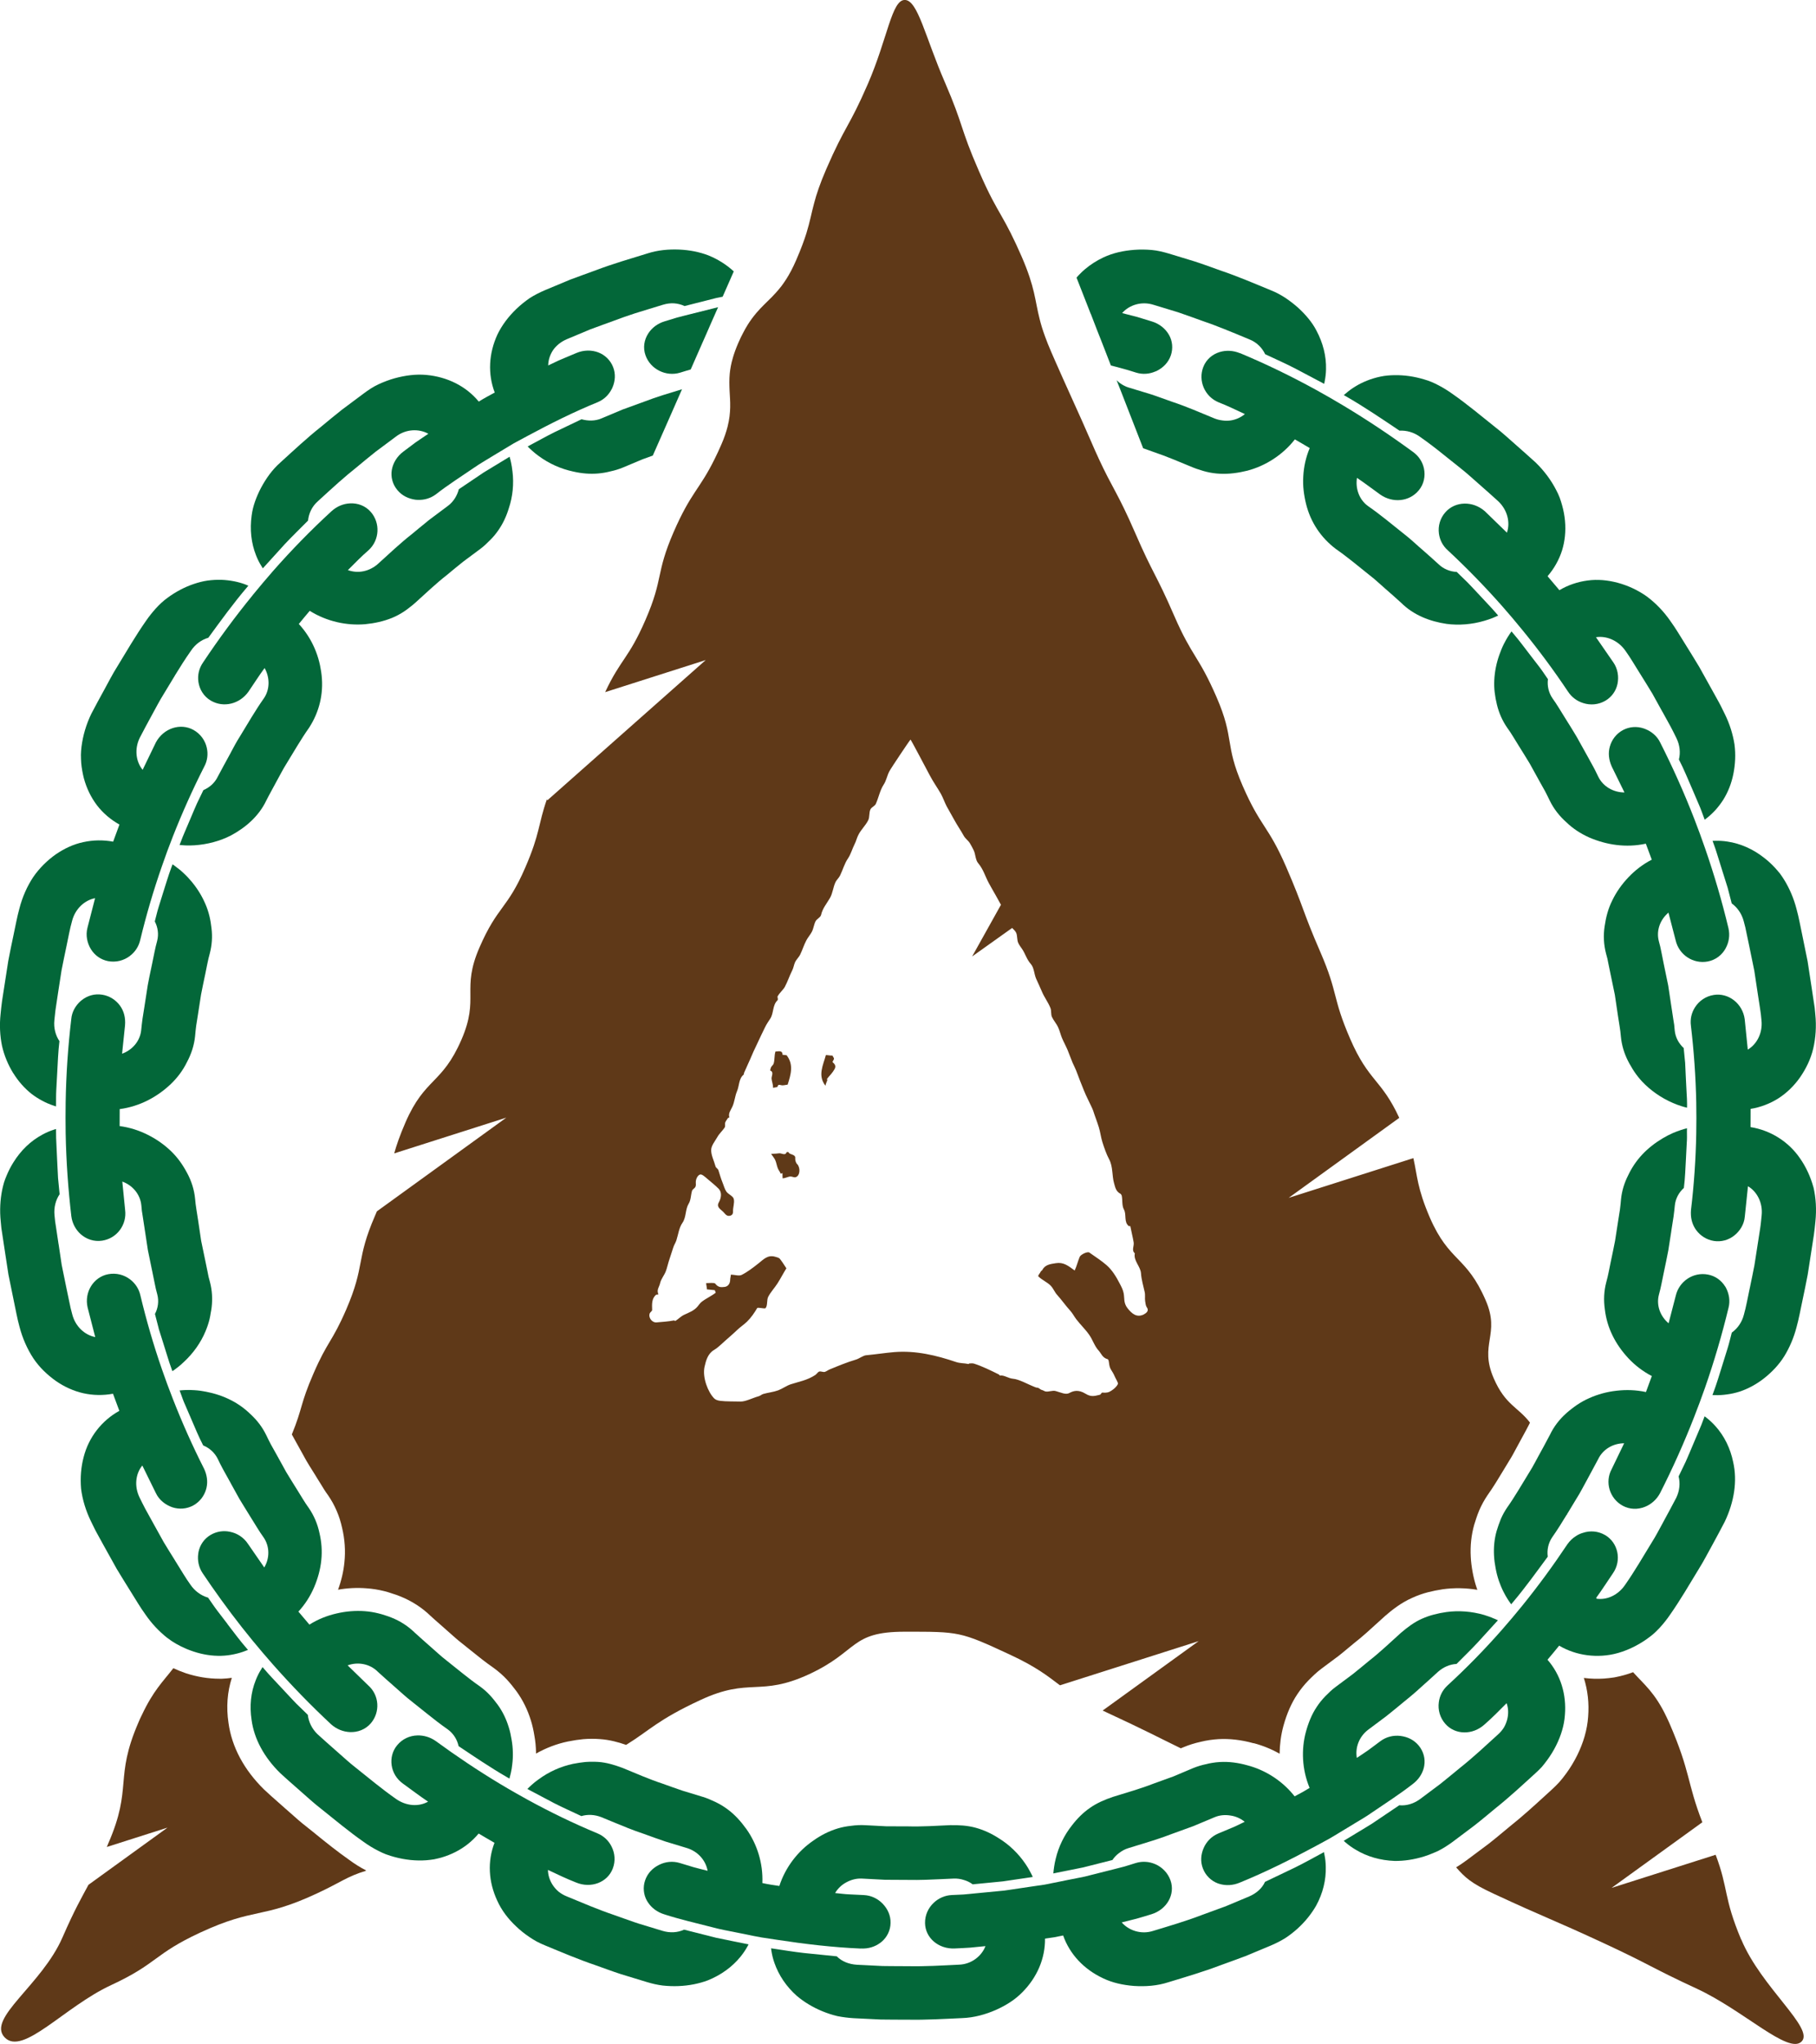
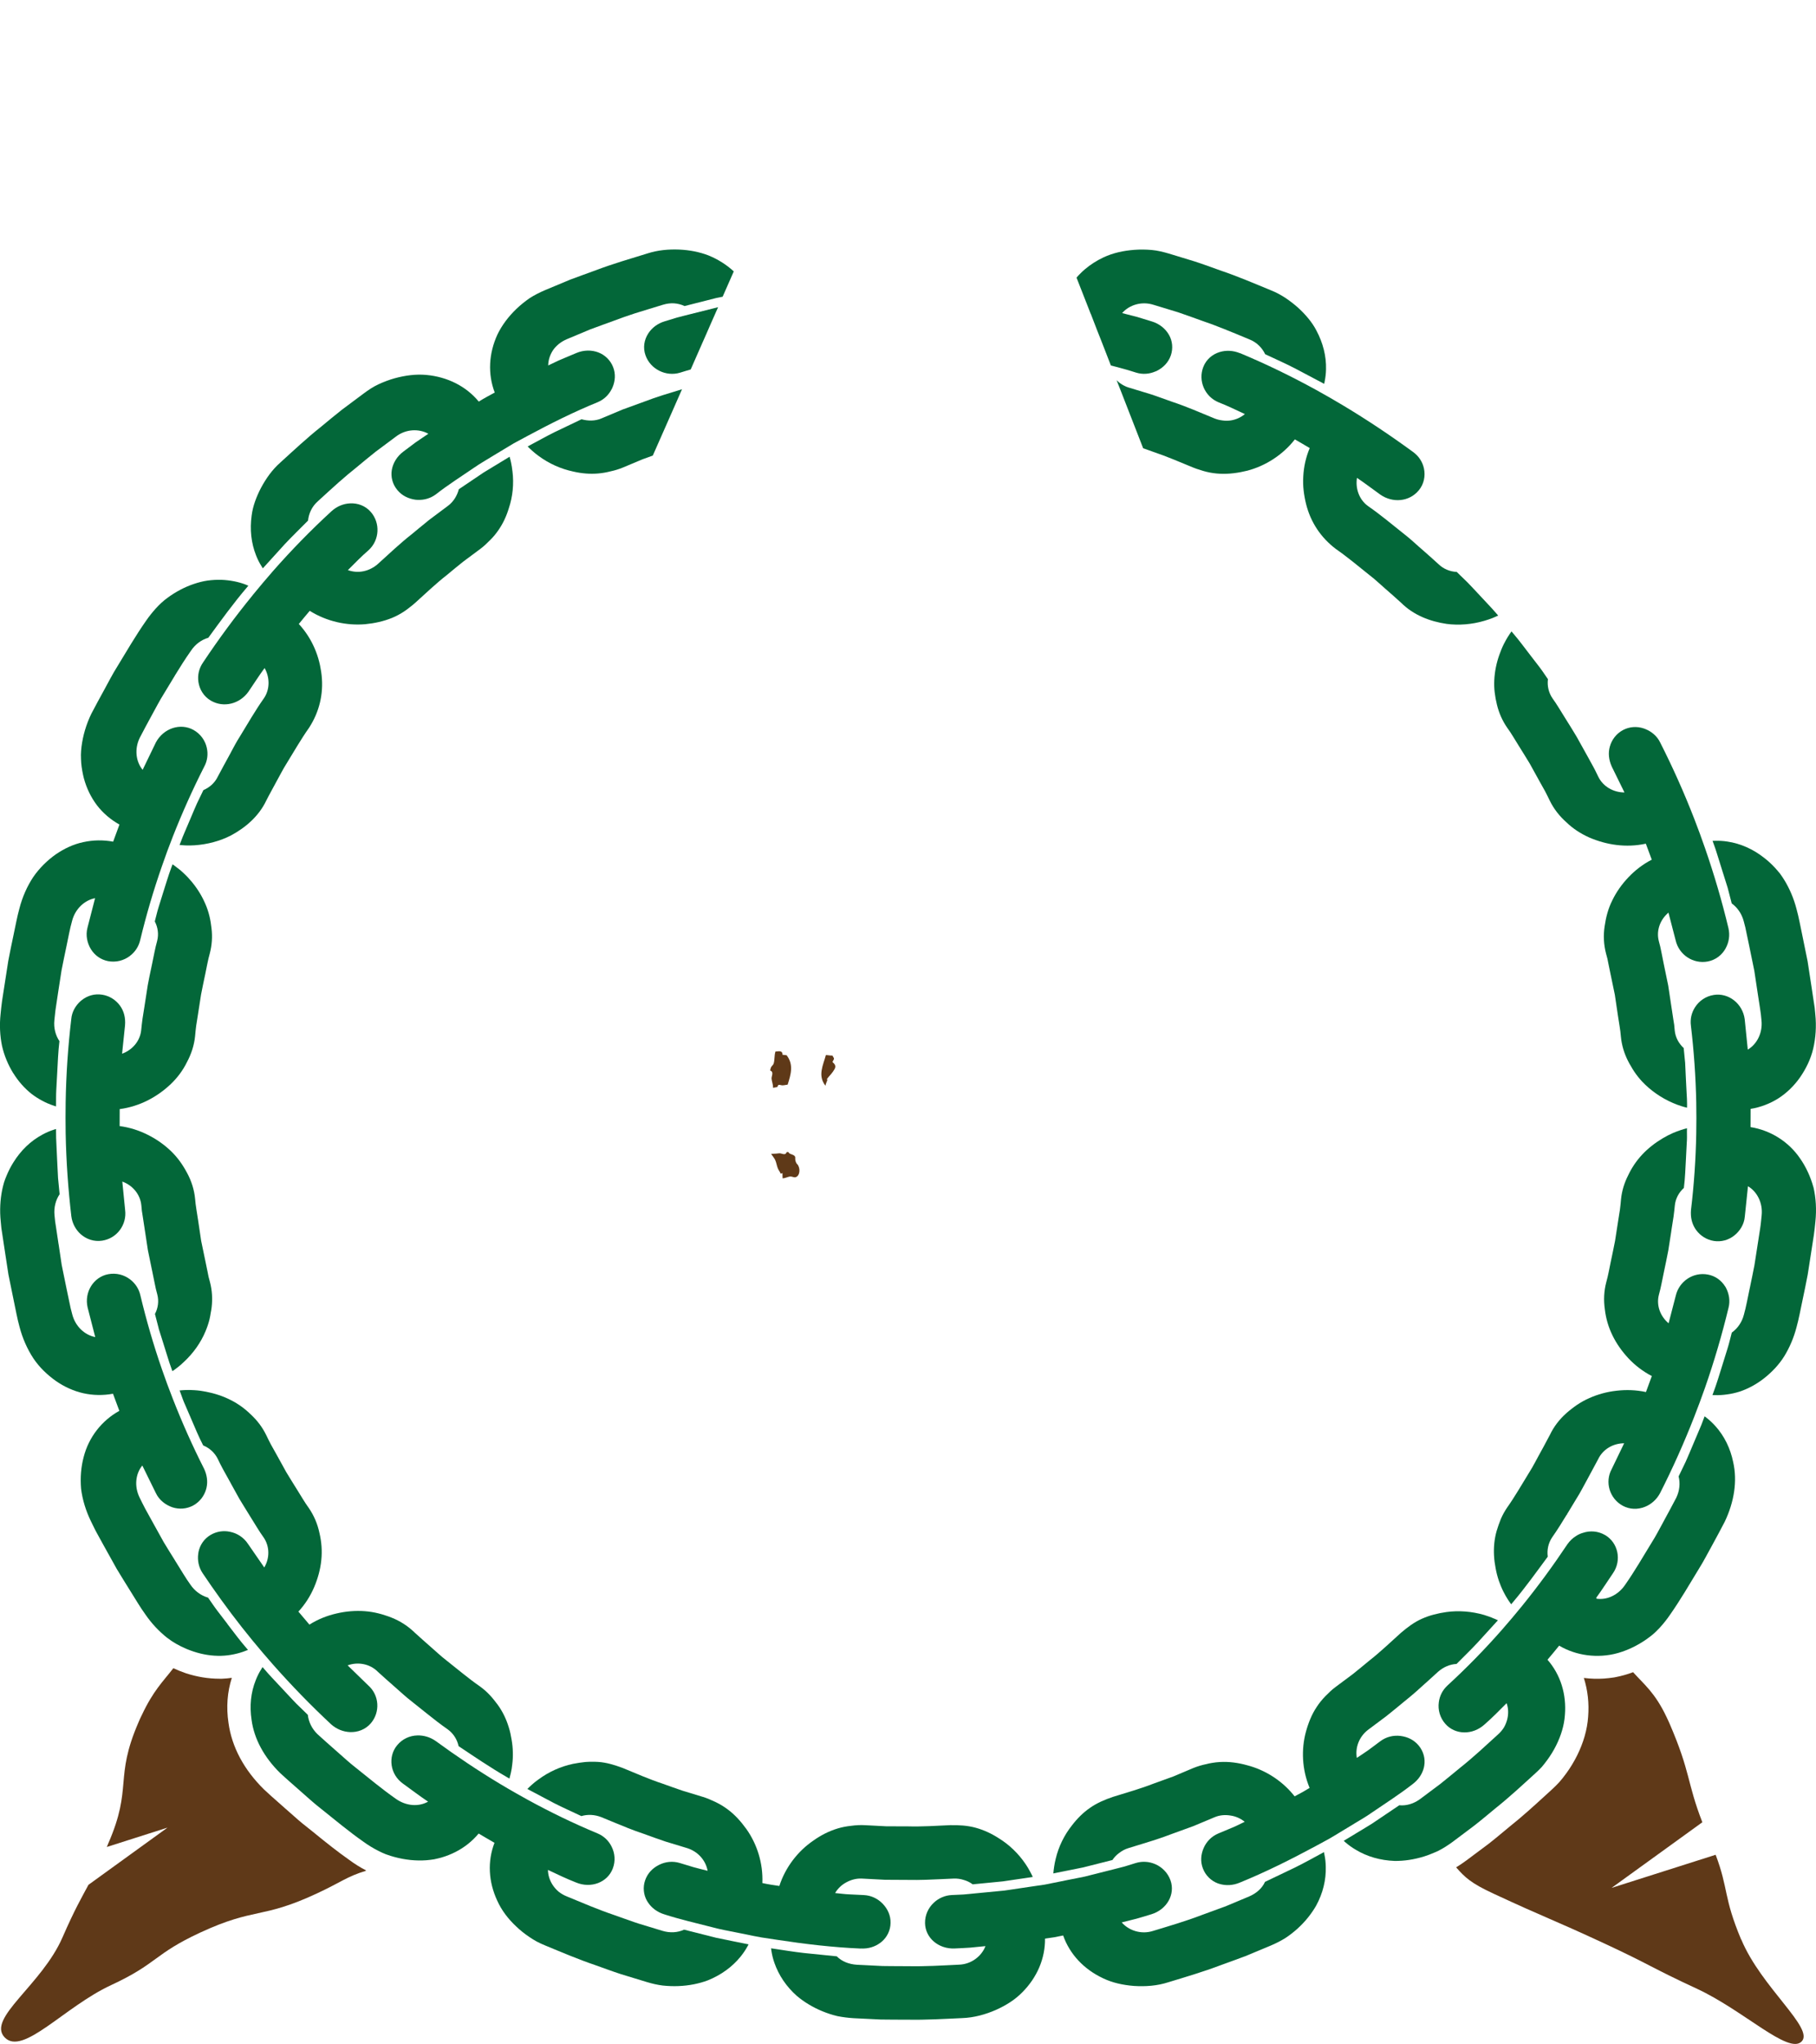
<svg xmlns="http://www.w3.org/2000/svg" id="Layer_2" viewBox="0 0 57.474 64.669">
  <g id="Components">
    <g id="f6b774c5-a073-4bbf-99dd-77d571b85233_1">
      <path d="m24.895,33.387c-.033-.002-.065-.011-.13-.015.004-.156-.145-.103-.223-.103-.041.134-.02.271-.058.383-.015.048-.072.081-.087.128-.013.042-.028.09-.017.093.121.046.033.176.039.253.007.095.048.172.048.293.076-.022.137-.017.141-.038.017-.101.1-.038.16-.042.05,0,.134-.022.16-.022.1-.317.199-.632-.033-.931Zm.334,3.446c-.046-.05-.067-.136-.061-.189.015-.134-.189-.104-.213-.191-.002-.007-.058-.007-.063.005-.039.115-.156.024-.228.031-.061.007-.147.017-.26.017.054.081.108.145.128.191.041.086.05.185.087.273.024.057.069.11.091.167.015-.004.041-.017.054-.022.004.044-.002.099.004.165.089,0,.173-.055.251-.057.059,0,.117.042.169.02.136-.05.148-.297.043-.411Zm1.127-2.918c.074-.112.139-.191-.004-.308-.015-.013.043-.083.043-.11-.002-.042-.041-.059-.043-.099-.095,0-.154-.017-.214-.017-.084.317-.269.647-.013.971.007-.071.052-.139.059-.185.011.002-.026-.029-.013-.026.056-.083.13-.145.184-.227Zm0,0c.074-.112.139-.191-.004-.308-.015-.013.043-.083.043-.11-.002-.042-.041-.059-.043-.099-.095,0-.154-.017-.214-.017-.084.317-.269.647-.013.971.007-.071.052-.139.059-.185.011.002-.026-.029-.013-.026.056-.083.13-.145.184-.227Zm-1.127,2.918c-.046-.05-.067-.136-.061-.189.015-.134-.189-.104-.213-.191-.002-.007-.058-.007-.063.005-.039.115-.156.024-.228.031-.061.007-.147.017-.26.017.054.081.108.145.128.191.041.086.05.185.087.273.024.057.069.11.091.167.015-.004.041-.017.054-.022.004.044-.002.099.004.165.089,0,.173-.055.251-.057.059,0,.117.042.169.02.136-.05.148-.297.043-.411Zm-.334-3.446c-.033-.002-.065-.011-.13-.015.004-.156-.145-.103-.223-.103-.041.134-.02.271-.058.383-.015.048-.072.081-.087.128-.013.042-.028.09-.017.093.121.046.033.176.039.253.007.095.048.172.048.293.076-.022.137-.017.141-.038.017-.101.1-.038.16-.042.05,0,.134-.022.16-.022.1-.317.199-.632-.033-.931Zm1.461.528c.074-.112.139-.191-.004-.308-.015-.013.043-.083.043-.11-.002-.042-.041-.059-.043-.099-.095,0-.154-.017-.214-.017-.084.317-.269.647-.013.971.007-.071.052-.139.059-.185.011.002-.026-.029-.013-.026.056-.083.13-.145.184-.227Zm-1.127,2.918c-.046-.05-.067-.136-.061-.189.015-.134-.189-.104-.213-.191-.002-.007-.058-.007-.063.005-.039.115-.156.024-.228.031-.061.007-.147.017-.26.017.054.081.108.145.128.191.041.086.05.185.087.273.024.057.069.11.091.167.015-.004.041-.017.054-.022.004.044-.002.099.004.165.089,0,.173-.055.251-.057.059,0,.117.042.169.02.136-.05.148-.297.043-.411Zm-.334-3.446c-.033-.002-.065-.011-.13-.015.004-.156-.145-.103-.223-.103-.041.134-.02.271-.058.383-.015.048-.072.081-.087.128-.013.042-.028.09-.017.093.121.046.033.176.039.253.007.095.048.172.048.293.076-.022.137-.017.141-.038.017-.101.1-.038.16-.042.05,0,.134-.022.16-.022.1-.317.199-.632-.033-.931Z" style="fill:#5f3918;" />
      <path d="m55.106,61.366c-.565-1.345-.397-1.595-.808-2.683l-3.294,1.048,2.873-2.077c-.498-1.283-.36-1.558-1.045-3.14-.03-.064-.058-.128-.087-.187-.368-.777-.711-1.032-1.06-1.421-.097.037-.193.068-.291.095-.104.028-.206.051-.304.07-.119.018-.225.029-.329.037-.206.013-.416.007-.618-.018-.006-.002-.011-.002-.017-.004.124.389.171.806.136,1.235-.028.4-.147.816-.351,1.226-.097.193-.21.381-.34.559-.074.103-.145.191-.213.269l-.015.017c-.078.083-.158.163-.243.24l-.193.176c-.358.328-.73.667-1.127.982-.065.053-.136.112-.206.171-.152.127-.304.253-.462.376l-.696.52c-.119.088-.228.161-.331.224.273.312.468.502,1.187.834,1.74.808,1.762.766,3.502,1.573,1.482.689,1.452.748,2.934,1.435,1.48.687,2.891,2.084,3.309,1.67.42-.414-1.272-1.708-1.907-3.228Z" style="fill:#5f3918;" />
      <path d="m9.97,58.01l-.28-.224c-.169-.13-.329-.273-.485-.412-.061-.055-.122-.11-.186-.163l-.213-.189c-.149-.13-.297-.262-.442-.398-.642-.627-1.03-1.355-1.133-2.117-.074-.495-.037-.975.106-1.422-.104.015-.208.024-.312.028h-.078c-.358,0-.711-.059-1.06-.172-.139-.048-.273-.101-.401-.161-.325.422-.629.698-1.001,1.49-.035.07-.069.141-.1.218-.778,1.792-.178,2.045-.958,3.836-.015.04-.032.075-.046.112l1.92-.612-2.501,1.809c-.232.433-.436.781-.819,1.657-.655,1.514-2.405,2.566-1.835,3.169.572.603,1.887-.964,3.368-1.651,1.482-.687,1.344-.977,2.824-1.664,1.74-.806,1.925-.418,3.667-1.226.804-.372.956-.539,1.569-.726v-.004l.011-.011c-.182-.093-.355-.202-.52-.323-.377-.264-.743-.557-1.095-.843Z" style="fill:#5f3918;" />
-       <path d="m39.679,55.152c.284.075.561.187.819.334.004-.297.043-.594.121-.882.108-.39.256-.728.442-1.004.104-.156.225-.306.356-.44.124-.123.253-.253.418-.374l.531-.396c.091-.071.191-.154.291-.238.069-.057.136-.112.204-.169.264-.205.503-.427.759-.66l.221-.2c.221-.191.507-.418.865-.574.147-.068.314-.127.485-.172.152-.038.306-.07.473-.095.362-.05.732-.042,1.092.018-.006-.017-.011-.031-.017-.048-.056-.163-.098-.33-.13-.497-.033-.178-.054-.341-.061-.495-.02-.35.017-.693.108-1.017.045-.143.093-.299.16-.458.074-.171.162-.33.262-.478.184-.258.34-.519.507-.795.063-.104.126-.209.189-.312.074-.115.136-.233.202-.356.035-.068.07-.134.108-.2.035-.066.078-.143.119-.218.061-.114.124-.225.182-.341.013-.026.024-.05.037-.075-.381-.498-.778-.552-1.147-1.4-.473-1.089.219-1.382-.256-2.471-.615-1.419-1.147-1.195-1.766-2.615-.405-.94-.394-1.32-.522-1.882l-3.946,1.257,3.5-2.531c-.574-1.237-.964-1.14-1.554-2.5-.576-1.329-.368-1.419-.945-2.749-.578-1.331-.505-1.36-1.081-2.691-.579-1.332-.798-1.237-1.378-2.568-.578-1.331-.247-1.47-.824-2.801-.578-1.331-.765-1.252-1.344-2.583-.578-1.333-.661-1.296-1.238-2.628-.55-1.265-.707-1.382-1.159-2.361v-.002c-.065-.139-.136-.297-.213-.477-.121-.277-.219-.498-.303-.689-.251-.566-.383-.841-.615-1.365-.059-.13-.124-.279-.199-.449-.006-.011-.011-.024-.017-.037-.043-.101-.091-.209-.143-.328-.002-.004-.002-.005-.004-.009-.076-.174-.137-.33-.188-.469-.002-.002-.002-.004-.002-.005-.041-.11-.074-.211-.104-.306-.026-.088-.05-.17-.069-.249-.158-.616-.139-.988-.574-1.99-.128-.291-.234-.52-.331-.711v-.002c-.225-.449-.386-.691-.592-1.083-.121-.229-.256-.509-.431-.913-.604-1.386-.47-1.404-1.069-2.79-.628-1.442-.86-2.614-1.274-2.614s-.542,1.215-1.168,2.658c-.602,1.386-.711,1.301-1.313,2.687-.208.48-.314.806-.388,1.087-.087.323-.13.581-.241.94v.002c-.072.229-.171.499-.323.851-.056.128-.11.244-.165.346-.102.194-.204.348-.304.482-.061.079-.121.148-.18.214-.041.044-.08.086-.119.127-.165.167-.331.315-.496.51-.006.005-.009.013-.015.018-.085.101-.171.216-.258.354-.05.081-.102.171-.152.27-.043.079-.084.165-.124.257-.009.02-.019.04-.028.062-.071.165-.124.313-.165.453l-.002.009c-.054.18-.082.341-.097.489-.019.196-.013.37-.006.541.019.348.054.682-.063,1.142v.002c-.043.167-.104.35-.195.559-.078.178-.148.332-.217.467-.479.972-.746,1.045-1.296,2.309-.578,1.333-.312,1.444-.889,2.775-.535,1.234-.784,1.234-1.278,2.289l3.183-1.015-5.008,4.434-.02-.024c-.28.799-.208,1.059-.683,2.155-.576,1.333-.875,1.204-1.452,2.535-.579,1.334.009,1.58-.568,2.911-.617,1.421-1.151,1.195-1.77,2.614-.182.42-.286.724-.358.984l3.548-1.131-4.096,2.964c-.018.044-.039.09-.058.136-.618,1.421-.301,1.556-.915,2.975-.451,1.039-.585.984-1.036,2.025-.42.964-.338,1.083-.683,1.923l.462.834c.063.108.13.214.197.321.048.077.097.152.143.231.035.053.074.117.113.181.072.119.141.233.213.33l.011.015c.219.315.371.667.453,1.048.085.359.11.726.072,1.087-.026.277-.095.574-.201.865.299-.053.602-.068.902-.044.189.013.377.044.555.088.091.022.182.05.269.081.072.022.16.051.243.086.362.145.687.354.962.621.095.088.191.172.29.258.065.057.132.116.197.174.048.04.104.092.162.143.106.093.204.183.301.257.108.084.204.163.299.24.251.202.488.394.737.565.16.116.297.236.421.368.121.13.221.26.304.37.206.284.358.594.462.933.045.143.082.304.111.488.03.163.046.334.05.506v.051c.318-.18.659-.31,1.012-.383.176-.035.331-.059.481-.073.182-.015.358-.015.531-.002.306.02.594.101.828.183.759-.469.986-.786,2.356-1.422,1.567-.728,1.87-.09,3.439-.816,1.569-.73,1.287-1.343,3.021-1.343,1.732,0,1.749-.009,3.318.719.863.401,1.203.682,1.597.977l4.389-1.398-3.038,2.196c.007.004.019.009.026.013,1.387.643,1.667.803,2.447,1.182l.093-.038c.167-.07.345-.125.542-.169.18-.044.366-.071.555-.083.358-.02.732.024,1.112.13Zm-3.478-13.565c-.217.106-.373-.011-.52-.202-.128-.167-.087-.31-.119-.471-.02-.104-.072-.205-.121-.297-.111-.216-.239-.431-.421-.59-.169-.147-.362-.268-.544-.398-.059-.04-.271.059-.306.139-.061.143-.089.282-.158.429-.206-.15-.353-.271-.598-.231-.171.028-.336.042-.429.218-.009.02-.041.028-.048.05-.019.046-.097.127-.076.147.113.119.286.183.397.302.08.084.121.202.201.288.145.161.267.339.414.5.072.079.121.178.188.266.128.169.286.317.408.491.113.158.171.363.301.502.082.09.121.229.28.271.067.017.026.196.11.33.041.064.085.136.113.203.033.079.123.22.108.251-.048.103-.139.169-.21.216-.08.055-.156.071-.282.059-.03-.004-.046.06-.078.068-.145.031-.266.086-.453-.031-.238-.148-.399-.086-.518-.022-.113.06-.262-.018-.429-.064-.106-.029-.219.033-.321.013-.037-.007-.076-.038-.113-.046-.052-.011-.091-.066-.141-.073-.02-.002-.033-.002-.054-.009-.249-.093-.525-.26-.728-.275-.137-.011-.291-.125-.401-.099-.011.002-.028-.029-.045-.038-.258-.127-.516-.255-.776-.339-.052-.017-.106-.009-.152-.007-.015.002-.019.018-.033.017-.128-.029-.262-.018-.394-.064-.62-.209-1.266-.367-1.953-.312-.29.024-.581.071-.884.099-.1.007-.219.106-.327.138-.275.081-.546.193-.83.31-.048.02-.102.06-.149.077-.058.018-.124-.024-.182-.009-.046.015-.076.075-.124.108-.262.172-.531.214-.778.295-.13.042-.264.141-.397.191-.156.057-.319.071-.473.115-.054.017-.093.059-.147.073-.193.053-.414.172-.574.167-.206-.007-.44.002-.639-.022-.082-.011-.147-.031-.195-.079-.191-.193-.379-.66-.303-1.001.043-.189.102-.416.303-.532.084-.05.154-.112.227-.178.165-.154.342-.297.505-.455.097-.093.212-.167.308-.26.13-.127.232-.277.321-.427.024-.04.239.033.269-.004.069-.088.028-.255.084-.361.08-.15.197-.273.291-.418.098-.152.188-.33.282-.478-.076-.117-.145-.225-.208-.302-.033-.038-.104-.051-.154-.066-.232-.064-.364.088-.522.213-.169.132-.342.268-.531.363-.085.044-.219-.007-.342-.007-.004.064-.022.112-.022.163-.002.128-.076.216-.182.225-.102.011-.195.022-.29-.104-.028-.038-.199-.017-.288-.017,0,.055.024.139.024.198.08.013.165.013.249.026.006.017.026.064.03.079-.137.108-.304.18-.444.288-.052.04-.089.101-.132.15-.111.134-.275.191-.425.262-.1.046-.18.134-.275.193-.009.004-.037-.017-.046-.015-.182.035-.366.046-.548.062-.147.015-.273-.156-.217-.29.015-.033.076-.07.074-.104-.006-.18-.017-.365.128-.482.007-.005.071-.005.071-.011-.067-.148.028-.231.054-.357.03-.132.132-.246.18-.374.039-.101.058-.205.091-.306.046-.148.097-.293.143-.44.024-.081.074-.152.1-.231.061-.189.082-.396.191-.553.126-.18.087-.425.199-.609.072-.115.065-.269.106-.407.015-.048.087-.079.108-.127.019-.042.013-.088.011-.13-.007-.104.056-.236.137-.258.061-.018.163.083.223.132.123.106.254.207.368.324.102.108.078.286.006.414-.076.127-.007.194.104.284.072.057.117.165.221.154.069-.007.123-.046.119-.134-.006-.132.054-.275.024-.4-.022-.093-.173-.147-.234-.233-.059-.086-.082-.191-.121-.284-.052-.127-.089-.26-.132-.394-.013-.044-.08-.075-.091-.121-.046-.174-.143-.352-.137-.524.004-.136.124-.277.195-.403.061-.11.163-.198.232-.302.03-.046-.002-.121.022-.17.02-.046.056-.086.08-.128.011-.017.05-.015.046-.022-.041-.13.045-.227.095-.339.071-.152.08-.332.147-.488.074-.167.052-.396.208-.524.015-.013.007-.035.015-.057.084-.198.18-.392.262-.59.05-.123.115-.242.169-.365.074-.161.152-.321.23-.482.048-.099.108-.189.169-.28.113-.172.067-.427.228-.579.028-.028-.002-.099,0-.117.069-.13.18-.209.236-.315.089-.167.145-.348.232-.517.039-.077.05-.165.084-.246.039-.093.126-.167.169-.257.07-.145.117-.302.193-.445.048-.093.123-.174.171-.266.058-.106.067-.236.122-.341.039-.073.156-.121.173-.198.048-.213.182-.361.284-.541.084-.147.098-.334.169-.488.035-.079.11-.139.148-.218.087-.178.139-.378.251-.541.095-.141.134-.306.21-.453.048-.092.069-.196.117-.288.082-.167.232-.302.314-.469.05-.103.019-.246.072-.346.033-.066.137-.101.167-.169.091-.198.13-.429.249-.61.087-.132.108-.288.18-.421.069-.128.644-.979.65-.979.007-.002.015-.022.022-.024.009,0,.524.973.609,1.134.104.2.239.387.351.583.07.127.115.266.182.394.076.143.162.282.238.425.095.176.212.341.306.513.048.084.139.145.189.227.043.071.084.147.119.22.065.13.054.306.145.414.163.192.221.414.334.625.069.128.143.253.214.379.056.104.115.207.173.312l-.912,1.635,1.266-.902c.048.05.1.095.126.15.045.097.022.225.067.323.028.064.074.125.115.183.11.156.148.335.286.488.102.117.1.315.167.466.059.134.124.266.18.401.074.18.199.339.271.522.035.086.009.2.048.284.054.116.147.216.199.335.048.106.074.224.119.332.054.127.121.247.175.374.058.136.104.277.162.412.035.081.078.158.11.24.078.214.163.425.249.638.074.185.171.363.253.544.013.031.028.062.039.095.054.172.123.341.176.515.048.152.065.315.113.469.061.191.124.379.217.553.124.236.084.519.156.762.035.119.054.251.206.328.007.004.032.042.033.05.033.147,0,.317.071.444.089.161-.011.398.156.526.006.005.045-.007.046.002.032.172.078.341.106.513.02.114-.076.251.037.345-.05.233.178.411.195.632.013.2.074.396.117.594.022.095,0,.198.015.291.011.06.015.138.05.189.063.084.035.161-.091.225Z" style="fill:#5f3918;" />
      <path d="m54.294,45.125c-.085-.097-.18-.185-.282-.266-.02-.018-.043-.033-.063-.049-.006.015-.011.029-.017.044-.052.148-.111.293-.175.438l-.202.477c-.069.159-.132.319-.204.476l-.225.467c.054.213.033.455-.076.678-.121.236-.251.469-.377.704-.02.038-.041.075-.061.114-.108.196-.21.396-.331.585-.279.455-.544.916-.852,1.355-.217.315-.565.482-.901.434-.002-.011-.006-.022-.009-.031.184-.251.351-.515.527-.772.29-.416.16-.97-.241-1.208-.225-.132-.481-.15-.709-.073-.078.022-.154.057-.223.104-.1.062-.189.148-.262.249-.451.676-.932,1.334-1.446,1.967-.21.258-.425.513-.644.762-.538.612-1.109,1.195-1.71,1.747-.158.145-.251.335-.275.535-.032.236.037.486.206.678.31.354.865.363,1.242.02.245-.213.47-.445.698-.673.058.159.063.337.02.511-.022.086-.056.172-.102.253-.048.079-.11.152-.182.218-.397.361-.787.728-1.207,1.061-.175.141-.345.288-.522.427-.033.028-.067.055-.1.081l-.644.482c-.201.148-.433.218-.659.196l-.865.583c-.048.029-.095.059-.143.088-.236.145-.473.288-.709.429-.013.009-.028.018-.041.026.019.018.039.035.059.053.098.084.204.161.318.227.358.218.78.339,1.231.356.303.004.618-.044.932-.141.11-.035.219-.075.327-.123.046-.018.091-.04.137-.062.15-.075.293-.17.436-.273l.683-.513c.225-.174.442-.359.663-.541.446-.354.862-.742,1.283-1.125.071-.064.137-.13.201-.198.061-.071.117-.145.171-.218.108-.147.201-.301.279-.456.156-.313.256-.636.279-.966.054-.654-.136-1.274-.551-1.75.126-.145.247-.297.369-.445.275.161.576.262.889.302.158.02.318.026.479.015.082-.005.162-.015.243-.028.08-.013.158-.031.238-.053.013-.004.026-.007.039-.011.301-.09.598-.233.875-.427.072-.051.143-.104.213-.163.067-.059.13-.121.193-.187.124-.134.241-.279.347-.436.325-.464.609-.955.904-1.439.152-.24.279-.493.418-.741.134-.251.273-.498.401-.75.301-.629.405-1.29.269-1.89-.089-.434-.279-.821-.559-1.135Z" style="fill:#036739;" />
      <path d="m54.597,40.7c-.119-.191-.31-.33-.542-.374-.468-.09-.912.213-1.019.667l-.227.874c-.262-.218-.396-.566-.306-.907.065-.229.104-.466.154-.698.048-.235.1-.467.143-.702l.089-.57v-.002l.02-.136.056-.356c.019-.117.026-.236.041-.356.022-.22.128-.412.286-.555.041-.313.048-.629.067-.942l.024-.473c.011-.125.007-.249.006-.374,0-.033.002-.066.002-.099-.063.015-.124.033-.184.053h-.002c-.089.029-.174.062-.258.097-.115.051-.227.108-.332.172-.239.143-.459.315-.642.511s-.331.416-.442.652c-.121.236-.201.491-.228.762-.011.112-.019.222-.035.332l-.052.328-.102.658c-.041.218-.089.434-.134.652-.046.216-.082.436-.143.651-.076.286-.087.576-.046.861.033.282.111.559.241.823.126.262.306.515.511.733.206.218.453.409.735.555l-.186.506c-.312-.068-.624-.077-.927-.042-.306.033-.6.114-.869.235-.136.06-.262.13-.383.211-.059.04-.117.083-.173.127-.058.044-.115.09-.169.139-.215.192-.394.421-.522.691-.067.13-.139.26-.208.389-.037.066-.074.134-.11.2-.11.194-.206.396-.327.583-.234.379-.455.768-.713,1.133-.076.114-.141.231-.193.354-.052.125-.093.251-.132.376-.071.251-.097.515-.082.784.007.134.026.269.052.403.024.13.058.262.102.392.041.117.089.235.147.348.041.081.085.16.134.236.033.053.071.104.108.156.02-.026.043-.05.063-.075.388-.46.737-.948,1.094-1.431-.028-.211.015-.427.139-.612.163-.231.312-.471.459-.713.006-.002.009-.005.015-.007-.002-.004-.004-.007-.004-.009.098-.161.195-.326.295-.488.13-.202.236-.418.353-.627.111-.211.23-.42.34-.632.152-.317.479-.5.821-.5l-.394.816c-.223.411-.069.929.345,1.158.223.123.483.128.711.035.193-.079.364-.225.473-.429.399-.784.759-1.589,1.079-2.408.121-.306.234-.616.344-.926.29-.832.538-1.675.745-2.531.058-.222.017-.445-.078-.629v-.002c-.011-.017-.02-.033-.03-.05Z" style="fill:#036739;" />
      <path d="m57.394,37.568c-.093-.339-.238-.651-.425-.918-.366-.535-.936-.889-1.567-.99l.002-.576c.316-.051.617-.167.882-.335.262-.169.492-.392.68-.658.186-.268.342-.579.421-.918.078-.337.104-.704.065-1.08l-.02-.211-.032-.209-.063-.42-.128-.836-.169-.83-.085-.414-.045-.207-.052-.205c-.087-.337-.221-.649-.39-.924-.043-.068-.087-.134-.134-.198-.05-.062-.102-.123-.156-.181-.106-.115-.221-.222-.342-.315-.351-.277-.748-.455-1.166-.517-.128-.02-.258-.028-.39-.024-.026,0-.054,0-.08.002.006.015.011.029.017.044.056.147.104.297.15.447l.154.493.156.495.13.5c.18.13.319.328.381.568l.05.193.041.196.082.39.026.128.134.652.119.788.061.394.028.196.02.2c.039.39-.141.746-.434.92l-.097-.959c-.065-.5-.514-.845-.979-.77-.256.04-.466.189-.594.39-.108.167-.158.37-.13.581.095.805.152,1.613.169,2.423.006.332.006.663,0,.995-.015.81-.071,1.618-.167,2.421-.017.214.026.418.136.587.009.015.02.031.032.046.13.176.327.304.561.341.234.035.461-.031.639-.171.176-.139.316-.35.336-.601l.1-.96c.293.174.473.531.433.922-.015.132-.024.266-.045.396l-.061.394-.123.79c-.041.216-.087.432-.132.651v.002c-.009.044-.019.086-.028.13-.056.258-.1.522-.173.779-.061.238-.202.438-.383.566-.045.167-.082.335-.134.5l-.154.495c-.098.313-.191.63-.308.938-.006.015-.011.029-.017.044.026.002.052.002.078.002.13.004.262-.004.392-.024.134-.017.264-.048.392-.088.275-.092.537-.235.776-.423.238-.189.464-.42.635-.695.169-.275.303-.587.39-.924.076-.273.124-.552.184-.829.058-.277.117-.553.169-.832l.13-.838.065-.42c.022-.139.032-.28.048-.422.039-.376.017-.742-.061-1.081Z" style="fill:#036739;" />
      <path d="m41.902,58.598c-.015.007-.028.015-.043.024-.291.156-.581.321-.88.467l-.943.451c-.093.205-.273.363-.503.462l-.745.312c-.041.015-.08.029-.121.044-.212.079-.425.154-.637.233-.503.193-1.019.343-1.534.5-.379.123-.771-.011-.995-.268l.473-.119c.156-.042.312-.093.466-.139.49-.15.761-.629.605-1.072-.084-.238-.267-.422-.49-.517h-.002c-.186-.079-.399-.095-.605-.033l-.355.11c-.119.033-.239.06-.358.092l-.719.181-.18.046-.182.037-.362.071-.234.048-.494.099-.498.073-.236.035-.368.055-.182.026-.186.018-.737.071c-.123.011-.247.026-.369.035l-.369.017c-.215.011-.41.099-.559.236-.178.163-.288.396-.284.651.007.469.429.827.94.803.163-.009.325-.013.488-.026l.485-.048c-.121.315-.444.576-.843.587-.537.026-1.075.059-1.614.048-.223-.002-.444,0-.667-.004h-.011c-.043,0-.087-.002-.13-.002l-.808-.04c-.251-.017-.473-.104-.633-.266l-1.044-.106c-.331-.037-.659-.093-.988-.141-.017-.002-.032-.005-.048-.007.004.026.007.053.011.079.019.127.05.253.093.376.136.394.379.757.713,1.052.23.194.503.359.806.484.152.062.31.115.475.154.165.033.338.055.514.066l.858.042c.286.005.572.004.86.005.572.011,1.144-.024,1.716-.05.383-.013.743-.117,1.066-.257.323-.145.609-.323.841-.561.466-.469.724-1.067.717-1.697l.288-.042.286-.057c.21.596.659,1.07,1.261,1.353.301.145.631.216.984.244.353.022.726,0,1.09-.119.548-.167,1.097-.328,1.632-.531.267-.099.538-.193.806-.295l.791-.33c.162-.068.316-.147.461-.235.141-.092.273-.196.394-.304.241-.22.44-.467.589-.728.213-.39.316-.814.304-1.228-.002-.13-.015-.259-.043-.387-.004-.026-.009-.051-.015-.077Z" style="fill:#036739;" />
      <path d="m42.853,57.702c.191-.115.383-.225.565-.354.434-.297.878-.579,1.294-.904.184-.138.306-.326.353-.524.004-.02.007-.038.011-.059.037-.216-.024-.449-.173-.63-.149-.183-.355-.28-.578-.308s-.453.026-.642.169l-.364.271c-.124.088-.251.171-.377.255-.058-.33.074-.671.353-.887l.579-.433c.189-.148.373-.304.559-.456.15-.119.295-.242.438-.368v-.002c.217-.191.431-.389.646-.583.169-.147.371-.233.581-.244.223-.227.453-.445.668-.678l.574-.63.067-.073c-.059-.028-.115-.055-.176-.075l-.002-.002v-.002c-.085-.033-.171-.062-.258-.09-.397-.115-.808-.145-1.194-.092-.13.018-.264.044-.394.079-.132.033-.258.079-.379.132-.245.108-.457.268-.667.447-.332.299-.655.609-1.008.885-.173.141-.344.288-.52.425l-.538.401c-.121.088-.225.192-.327.295-.1.103-.191.214-.269.334-.16.236-.269.513-.345.792-.15.555-.126,1.19.117,1.774-.136.086-.275.163-.416.236-.019.011-.039.02-.058.031-.019-.024-.039-.048-.058-.071-.386-.46-.906-.772-1.439-.911-.286-.081-.581-.121-.869-.104-.084.004-.169.015-.253.029-.059.009-.117.022-.174.037-.143.029-.284.071-.423.128l-.62.262-.633.229c-.418.163-.852.284-1.281.418-.262.088-.507.194-.724.346-.219.15-.41.343-.574.557-.239.301-.42.662-.514,1.058-.022.086-.039.176-.052.266q-.002.002,0,.004c-.011.062-.017.127-.022.191l.098-.02.841-.169.93-.235c.058-.086.13-.163.215-.224.085-.066.182-.119.29-.152.277-.086.555-.169.832-.257.184-.06.366-.123.546-.193l.68-.247.668-.28c.163-.07.34-.083.505-.055.163.022.321.092.451.198-.137.064-.271.138-.412.193l-.421.176c-.219.092-.381.262-.468.466-.087.203-.106.429-.019.649.084.216.258.385.468.464.019.007.037.013.056.018.197.059.423.05.637-.04.823-.335,1.617-.733,2.399-1.153.147-.079.293-.158.438-.238.143-.083.286-.17.427-.257.084-.05.165-.101.249-.15.035-.022.071-.044.106-.064Z" style="fill:#036739;" />
      <path d="m22.667,61.309l-1.016-.257c-.204.095-.448.11-.687.037l-.772-.235c-.039-.013-.08-.026-.119-.04-.214-.073-.427-.152-.642-.227-.509-.172-1.003-.385-1.5-.59-.091-.037-.174-.086-.247-.143-.072-.06-.134-.13-.184-.203-.1-.148-.156-.319-.158-.489.293.139.587.28.889.398.472.196.992,0,1.161-.438.093-.238.071-.493-.041-.708-.091-.18-.245-.328-.444-.409-.756-.315-1.493-.671-2.21-1.065-.115-.062-.23-.127-.345-.193-.176-.099-.351-.202-.525-.306-.702-.422-1.381-.878-2.041-1.36-.176-.123-.381-.181-.581-.174-.241.007-.473.112-.637.312-.297.359-.227.924.191,1.217.264.189.52.387.789.566-.304.172-.702.138-1.023-.092-.44-.308-.85-.652-1.27-.986-.178-.138-.345-.291-.514-.44-.032-.029-.063-.057-.095-.084-.199-.178-.403-.352-.598-.533-.18-.174-.282-.394-.306-.612l-.373-.363c-.121-.125-.238-.253-.356-.379l-.355-.379c-.108-.115-.215-.231-.316-.352-.011-.013-.022-.024-.032-.037-.015.022-.03.044-.041.068h-.002c-.069.11-.126.225-.173.345-.156.389-.199.816-.132,1.256.08.607.405,1.195.906,1.684.208.194.425.379.637.568.215.187.423.381.648.555.446.356.882.722,1.348,1.048.154.112.314.209.477.291.076.04.154.075.232.106.006.002.009.004.015.005.085.031.171.059.256.081.342.093.685.128,1.012.104.082-.007.162-.017.241-.029.08-.017.16-.035.238-.057.154-.046.304-.104.444-.176.282-.143.529-.339.733-.583.167.097.331.198.501.293-.227.588-.191,1.235.087,1.831.136.302.34.572.596.812.126.121.267.235.42.337.074.051.154.101.236.145.082.044.169.083.256.119.529.218,1.055.444,1.597.627.269.095.537.196.808.284l.823.251c.167.05.336.09.503.11.171.018.338.024.501.017.327-.013.641-.075.925-.181.418-.169.772-.425,1.034-.748.082-.101.156-.209.219-.323.013-.022.026-.044.037-.068-.015-.004-.032-.005-.046-.009-.327-.066-.654-.13-.98-.2Z" style="fill:#036739;" />
      <path d="m27.248,61.648c.232.013.446-.055.609-.178h.002c.017-.011.032-.024.046-.037.171-.145.277-.361.28-.592.006-.236-.091-.442-.243-.603s-.362-.268-.6-.28l-.457-.022c-.152-.005-.303-.029-.455-.042.085-.145.21-.262.355-.339.147-.081.318-.128.494-.119l.726.038.724.004c.193.004.384.002.576-.004.291-.009.583-.026.876-.038.111-.005.221.011.323.044.102.029.197.075.28.138l.954-.093.85-.125.098-.015c-.026-.057-.054-.114-.085-.169-.043-.083-.089-.161-.141-.236-.228-.339-.524-.62-.852-.821-.228-.147-.473-.262-.732-.332-.256-.07-.524-.086-.8-.081-.449.02-.899.051-1.35.038l-.674-.002-.672-.035c-.15-.009-.299,0-.444.02-.145.015-.286.042-.423.083-.277.083-.54.218-.78.39-.477.328-.873.829-1.068,1.43-.18-.026-.358-.053-.537-.092.026-.632-.171-1.237-.505-1.708-.169-.235-.366-.458-.598-.627-.115-.086-.239-.161-.369-.224-.132-.06-.266-.125-.41-.167l-.644-.196c-.213-.07-.423-.15-.635-.224-.427-.141-.839-.323-1.253-.493-.26-.097-.514-.176-.782-.194-.039-.002-.078-.004-.117-.005-.095-.002-.189,0-.284.007-.136.013-.269.035-.399.06-.381.081-.756.246-1.088.491-.072.05-.143.106-.21.167-.048.042-.097.088-.143.136l.028.015h.002l.059.033.756.4c.284.145.576.273.863.41.202-.06.421-.048.631.033.269.11.537.225.808.33v.002c.178.07.358.138.54.198.228.081.455.167.683.242l.695.211c.338.11.579.385.639.715-.147-.038-.295-.073-.442-.114l-.436-.132c-.227-.07-.462-.042-.661.059-.201.101-.36.262-.438.486-.076.218-.052.458.058.651.009.017.02.033.032.05.111.17.29.308.512.376.501.163,1.018.279,1.528.411.254.07.516.114.774.167.095.018.191.038.286.057.163.035.327.068.492.097.163.026.329.051.494.075.878.134,1.764.24,2.653.277Z" style="fill:#036739;" />
      <path d="m7.202,51.384l-.316-.412c-.106-.138-.201-.284-.301-.425-.006-.002-.011-.004-.017-.005-.206-.062-.401-.2-.538-.4-.156-.216-.288-.447-.431-.673-.024-.038-.048-.077-.072-.116v-.002c-.117-.187-.236-.376-.349-.565l-.388-.7-.193-.35c-.065-.117-.119-.238-.18-.357-.173-.354-.128-.75.087-1.012l.427.869c.106.227.31.379.524.453.215.07.451.055.659-.057.208-.114.347-.301.408-.509.006-.018.009-.037.015-.057v-.002c.043-.193.013-.398-.076-.59-.368-.724-.698-1.466-.993-2.221-.121-.308-.236-.62-.344-.933-.266-.766-.492-1.547-.681-2.335-.046-.209-.165-.385-.325-.506-.189-.145-.438-.213-.693-.165-.462.088-.765.563-.652,1.054l.241.935c-.336-.064-.631-.339-.728-.72l-.05-.193-.041-.194-.082-.39-.16-.783-.098-.656-.002-.004-.019-.128-.059-.394-.03-.196-.02-.198c-.024-.247.039-.48.162-.663l-.05-.513-.026-.517-.024-.517c-.009-.158-.015-.313-.013-.471v-.046c-.026.007-.052.015-.076.024-.124.04-.243.092-.356.154-.373.2-.683.5-.919.88-.08.128-.152.266-.212.412-.032.071-.059.147-.084.222-.022.077-.041.154-.058.233-.063.315-.082.652-.046.997l.02.211.032.211.063.418.128.838.169.829.085.416.045.207.052.205c.095.365.245.702.434.992.193.291.448.531.713.72.271.189.565.321.867.39.31.07.631.075.945.017l.201.541c-.557.308-.969.834-1.129,1.461-.084.313-.111.654-.082,1.004.043.345.149.696.316,1.037.065.127.122.257.191.379l.206.374.414.744c.145.244.297.482.446.724.152.24.293.486.461.717.197.288.431.535.685.737.188.147.394.26.604.35.078.033.156.062.234.088.29.097.587.143.875.136.136-.004.271-.02.403-.048.128-.026.253-.062.373-.11.026-.009.05-.018.074-.029-.009-.011-.02-.024-.03-.035-.219-.249-.414-.517-.617-.779Z" style="fill:#036739;" />
      <path d="m11.946,52.882c.176.165.36.321.538.48.182.158.356.324.548.471.154.123.306.246.461.368.223.18.448.354.681.517.18.132.295.321.34.528.501.335,1.003.676,1.524.977.028.017.058.033.085.05.017-.06.033-.123.046-.183.02-.09.035-.178.043-.268.017-.127.022-.251.019-.376-.002-.138-.017-.273-.039-.403-.022-.134-.05-.269-.091-.396-.078-.258-.195-.498-.349-.711-.078-.104-.16-.209-.253-.308-.091-.097-.193-.187-.304-.268-.369-.255-.709-.546-1.062-.823-.178-.136-.34-.293-.509-.438-.167-.15-.338-.295-.501-.447-.214-.209-.461-.365-.732-.473-.067-.028-.136-.051-.206-.073-.067-.022-.136-.044-.206-.06-.139-.035-.284-.059-.431-.07-.295-.022-.6.002-.901.073-.295.068-.585.181-.854.352l-.349-.412c.215-.233.381-.497.498-.772.117-.273.199-.57.227-.86.03-.291.007-.577-.059-.856-.059-.28-.171-.55-.34-.794-.132-.18-.241-.376-.36-.563-.117-.191-.238-.378-.351-.568l-.212-.385-.111-.2-.163-.291c-.054-.097-.098-.198-.149-.299-.121-.246-.282-.458-.477-.64-.188-.185-.401-.343-.642-.464-.239-.123-.507-.211-.782-.264-.121-.024-.243-.042-.369-.049-.093-.007-.186-.009-.279-.005-.063.002-.126.007-.191.013.013.031.024.062.035.093.043.117.082.236.134.348l.188.436c.126.29.243.583.39.863.197.081.362.225.461.425.054.108.102.216.162.321l.175.315.067.121v.002l.28.506c.045.075.091.15.137.224.08.128.16.258.239.387.13.203.247.412.388.605.201.29.197.662.024.955l-.514-.744c-.136-.207-.345-.341-.572-.385-.204-.044-.423-.013-.616.101-.202.121-.334.315-.379.535-.004.018-.007.038-.009.059-.028.203.011.427.141.618.089.132.178.264.269.394.414.596.85,1.175,1.309,1.734.21.255.423.506.641.753.585.662,1.2,1.296,1.847,1.899.173.154.386.236.594.244.247.011.488-.081.657-.273.308-.354.275-.894-.078-1.204l-.652-.634c.321-.116.693-.053.945.192Z" style="fill:#036739;" />
      <path d="m.419,33.952c.16.258.355.48.583.66.108.083.221.154.338.216.115.062.236.114.36.154.024.009.05.017.074.024v-.046c.002-.158-.002-.313.007-.471l.028-.517c.02-.343.03-.689.072-1.032-.123-.181-.186-.416-.16-.662.017-.132.024-.264.046-.396l.059-.394.02-.132.102-.658c.05-.26.106-.52.16-.781.056-.26.1-.524.173-.779.098-.381.392-.656.728-.72l-.241.935c-.063.244-.007.489.11.68.119.191.308.33.54.376.254.048.501-.018.693-.163v-.002c.16-.119.279-.295.327-.504.189-.786.418-1.563.685-2.33.108-.315.223-.627.345-.937.297-.755.629-1.496.997-2.22.102-.189.124-.398.08-.592v-.002c-.052-.233-.201-.442-.423-.565-.414-.229-.945-.053-1.187.392l-.421.871c-.215-.262-.264-.66-.091-1.014.121-.238.251-.471.377-.706.13-.233.249-.471.392-.696.115-.189.228-.38.344-.568v-.002c.163-.266.329-.53.509-.784.137-.207.336-.348.548-.409.399-.546.795-1.094,1.235-1.609.009-.013.02-.026.032-.039-.026-.011-.054-.022-.08-.031v-.002c-.121-.046-.245-.081-.373-.106s-.26-.04-.394-.046c-.147-.005-.295.004-.446.024-.149.022-.291.059-.436.108-.288.097-.57.246-.834.44-.132.097-.253.209-.366.334-.113.125-.219.259-.318.403-.325.466-.609.955-.904,1.439-.152.24-.279.495-.416.742-.136.249-.273.497-.403.748-.165.341-.267.695-.31,1.039-.009.086-.019.172-.019.257,0,.088.004.172.009.257.015.169.045.334.085.491.085.313.225.601.412.849.191.249.434.456.713.612l-.199.541c-.316-.059-.635-.053-.945.015-.314.066-.6.202-.871.387-.267.189-.516.431-.715.72-.191.29-.342.627-.436.993-.076.273-.124.552-.184.829-.058.277-.117.553-.169.832l-.13.838-.065.42c-.022.141-.032.282-.048.422-.037.346-.02.685.045,1.001.07.315.197.609.355.867Z" style="fill:#036739;" />
      <path d="m5.02,42.029l.143.453.141.451c.037.121.074.238.119.356.009.031.02.062.034.093.052-.035.104-.071.154-.112h.002c.072-.057.143-.117.21-.183.297-.275.533-.61.681-.966.052-.123.095-.249.126-.376.015-.064.028-.127.037-.193.013-.064.024-.13.032-.196.03-.264.015-.53-.054-.794l-.043-.161-.033-.165-.067-.326-.136-.654-.098-.66-.052-.33-.024-.167-.017-.165c-.028-.295-.117-.572-.256-.827-.136-.255-.299-.488-.512-.691-.212-.203-.461-.379-.737-.515-.271-.136-.566-.231-.884-.273l.002-.537c.633-.084,1.185-.383,1.615-.79.213-.203.386-.436.511-.691.137-.255.23-.53.26-.825.011-.11.019-.222.035-.332l.052-.328.102-.658c.041-.218.089-.434.134-.652.046-.216.082-.436.143-.651.069-.264.086-.53.054-.792-.028-.264-.084-.517-.191-.764-.104-.246-.247-.482-.425-.698-.078-.095-.162-.187-.253-.271-.067-.066-.137-.127-.212-.181h-.002c-.048-.04-.099-.077-.15-.112-.013.031-.024.062-.035.093-.1.266-.176.535-.264.805l-.141.453c-.048.15-.08.304-.122.456.098.187.13.403.074.62-.065.229-.104.466-.154.698-.009.048-.02.095-.03.143-.039.187-.08.372-.113.559l-.11.709-.056.354c-.019.117-.026.236-.041.356-.035.348-.282.63-.605.746l.093-.896c.02-.235-.033-.456-.165-.632-.13-.174-.327-.304-.561-.339-.234-.037-.461.029-.639.169-.015.013-.032.026-.046.038-.154.139-.271.335-.29.563-.104.872-.163,1.752-.178,2.63-.005.328-.005.656,0,.984.017.878.078,1.756.18,2.628.03.227.139.423.293.563.184.165.431.247.685.207.47-.073.784-.508.724-.971l-.089-.898c.321.115.566.398.602.748l.017.178.028.178.054.354.108.709.115.561.03.143.071.35.037.176.045.174c.056.214.024.432-.074.618l.119.458Z" style="fill:#036739;" />
      <path d="m8.279,17.918c.011.022.026.044.039.064l.032-.035.667-.735c.238-.253.488-.493.732-.741.022-.22.121-.444.308-.609.228-.207.455-.418.687-.623h.002c.169-.15.342-.297.518-.436.208-.17.412-.345.622-.509l.644-.48c.314-.242.726-.257,1.027-.09-.134.092-.269.179-.403.273l-.388.291c-.204.152-.329.365-.366.583-.037.216.024.451.173.63.149.183.355.28.579.31.019.002.039.004.059.004.202.011.408-.044.581-.172.388-.304.804-.566,1.211-.845.201-.141.418-.26.626-.391.069-.04.136-.082.204-.123.143-.086.286-.174.429-.258.147-.081.293-.16.442-.238.721-.387,1.454-.755,2.212-1.063.201-.084.351-.233.442-.412h.002c.007-.018.017-.035.024-.053.087-.202.106-.429.02-.647-.085-.218-.26-.385-.47-.464-.208-.079-.459-.079-.693.02l-.449.189c-.15.06-.293.138-.442.205.002-.172.058-.343.158-.491.102-.145.253-.264.434-.341l.745-.312c.251-.095.505-.183.758-.277.213-.081.429-.156.644-.226.295-.093.592-.181.889-.273.121-.037.241-.053.356-.046.117.009.23.038.332.086l1.014-.257.191-.038.213-.484.139-.317c-.227-.211-.499-.383-.806-.508-.284-.108-.596-.169-.923-.183-.327-.013-.67.015-1.004.123-.548.169-1.097.328-1.632.531-.267.099-.538.194-.806.295l-.791.33c-.176.075-.344.159-.498.258-.15.104-.291.218-.418.339-.254.244-.459.517-.6.808-.277.601-.312,1.25-.087,1.84-.171.092-.342.183-.505.286-.403-.488-.992-.781-1.655-.843-.332-.031-.668.013-1.01.106-.171.048-.34.112-.507.189s-.323.181-.475.295l-.685.511c-.225.176-.442.359-.663.541-.446.354-.862.744-1.283,1.127-.264.231-.457.513-.611.797-.076.143-.139.288-.191.434-.052.147-.089.295-.108.447-.061.44-.015.871.137,1.255.046.121.104.238.174.348Z" style="fill:#036739;" />
      <path d="m16.217,14.905c-.009-.09-.024-.181-.043-.271-.013-.06-.028-.123-.046-.183l-.084.051-.732.444-.791.533c-.052.198-.163.39-.342.524l-.579.433c-.039.031-.078.06-.115.093-.15.119-.297.244-.444.365-.379.297-.728.629-1.084.951-.065.059-.139.106-.215.145-.074.038-.154.066-.236.083-.163.035-.334.022-.496-.035.214-.214.425-.432.654-.63.349-.317.379-.86.069-1.213-.169-.192-.41-.282-.655-.269-.206.009-.416.092-.587.249-.652.598-1.27,1.232-1.853,1.895-.217.249-.431.502-.641.759v.002c-.557.682-1.081,1.393-1.569,2.126-.134.191-.178.409-.149.614.033.242.171.464.39.594.41.242.923.103,1.194-.281.171-.249.332-.506.511-.748.163.286.178.665-.022.957-.277.392-.514.808-.765,1.217-.104.161-.193.334-.284.502v.002c-.022.04-.045.082-.067.123-.113.211-.232.42-.342.632-.097.202-.262.346-.457.429l-.206.427c-.065.143-.124.29-.186.434l-.186.436c-.05.116-.098.231-.141.348-.013.029-.024.06-.035.092.063.005.128.011.191.013.093.004.188.002.28-.004.408-.026.808-.134,1.153-.31.468-.251.886-.612,1.12-1.105.1-.2.212-.392.316-.59.11-.194.206-.394.327-.583.234-.379.455-.768.713-1.133.323-.5.459-1.067.396-1.653-.007-.073-.018-.147-.033-.22-.011-.071-.026-.143-.045-.214-.035-.143-.084-.284-.143-.421-.119-.277-.286-.541-.501-.773.115-.138.227-.28.345-.416.542.339,1.172.473,1.757.423.288-.028.581-.09.849-.2.134-.055.26-.123.381-.203.061-.04.119-.084.176-.13.059-.044.117-.09.173-.141.332-.299.655-.609,1.008-.885.173-.141.344-.288.52-.425l.538-.4c.11-.082.208-.176.301-.271.097-.093.18-.194.256-.302.152-.214.266-.456.344-.717.121-.363.163-.764.113-1.167Z" style="fill:#036739;" />
      <path d="m34.523,9.932l.202.524.11.277.13.334.193.497c.134.033.267.068.401.106.048.013.095.026.143.04.085.026.171.051.254.079.206.064.421.046.607-.035h.002c.017-.005.035-.013.052-.022.201-.103.36-.264.438-.486.076-.22.052-.46-.058-.651-.11-.194-.301-.352-.544-.425l-.466-.143c-.158-.042-.316-.081-.473-.121.225-.259.617-.383.995-.262l.772.235c.254.084.507.18.761.27.213.071.425.15.635.235h.002c.29.114.576.235.863.354.234.092.405.27.499.469.316.148.635.29.945.449l.88.466.043.022c.006-.026.011-.05.015-.075.026-.128.041-.257.043-.387.011-.412-.095-.832-.304-1.224-.071-.138-.158-.264-.256-.383-.098-.121-.21-.236-.331-.346-.243-.213-.524-.414-.85-.543-.529-.218-1.055-.444-1.597-.627-.269-.095-.537-.196-.808-.284l-.823-.251c-.182-.053-.364-.099-.548-.115s-.366-.018-.542-.005c-.353.026-.685.099-.986.24-.217.103-.414.229-.589.378-.028.024-.056.048-.082.073-.032.031-.063.062-.093.093-.032.031-.061.064-.087.097l.329.839.121.31Z" style="fill:#036739;" />
      <path d="m19.847,12.905l-.002.002-.139.049-.668.281c-.206.09-.434.083-.633.028l-.862.412c-.256.127-.503.268-.756.401-.028.017-.058.033-.087.048.045.046.091.09.139.132.069.062.139.119.212.171.331.244.704.407,1.086.489.266.062.535.086.798.062.132-.011.264-.035.392-.068.132-.028.262-.068.39-.121l.62-.26.323-.117.407-.922.13-.295.388-.882c-.403.123-.806.242-1.2.394l-.538.196Z" style="fill:#036739;" />
      <path d="m22.233,10.841l.123-.279.148-.339.223-.504-.165.042-.767.192c-.128.033-.256.062-.384.099l-.377.115c-.225.068-.403.207-.514.378-.134.203-.176.455-.091.695.154.44.646.687,1.097.55.111-.033.223-.07.334-.101l.373-.849Z" style="fill:#036739;" />
-       <path d="m44.292,13.626c.221-.013.457.051.657.2.258.18.507.372.752.57.173.138.345.277.518.414.212.165.407.348.609.524.199.178.403.352.6.535.282.275.375.663.264.984l-.696-.676c-.381-.337-.941-.323-1.252.031-.169.191-.236.438-.204.674.026.198.121.389.282.53.596.555,1.166,1.14,1.706,1.75.219.249.436.504.646.762.516.63,1.001,1.283,1.452,1.959.117.178.288.302.479.361.228.075.486.055.709-.077.202-.121.334-.315.379-.535.043-.218.011-.467-.132-.674l-.551-.797c.338-.053.709.106.934.431.156.216.288.447.431.673.141.227.284.453.421.682l.321.581h.002l.065.119.193.35c.065.117.119.238.18.357.11.224.132.464.078.676.16.308.288.629.427.946l.204.477c.065.143.113.293.169.438.006.015.011.029.017.044.022-.017.043-.031.063-.05h.002c.102-.081.195-.169.282-.264.087-.099.169-.205.241-.319.152-.244.26-.519.319-.816.059-.295.078-.614.035-.935-.05-.319-.15-.641-.304-.955-.065-.127-.122-.255-.191-.379l-.206-.372-.414-.744c-.145-.244-.297-.484-.446-.726-.152-.24-.293-.486-.461-.717-.215-.312-.472-.577-.752-.786-.288-.205-.605-.348-.923-.434-.319-.084-.635-.114-.953-.071-.316.042-.617.143-.891.306l-.375-.442c.208-.24.364-.519.459-.816.091-.295.123-.612.093-.937-.015-.163-.045-.326-.091-.489-.022-.083-.048-.163-.078-.246-.03-.079-.067-.158-.108-.235-.158-.31-.377-.607-.65-.873-.208-.192-.425-.378-.637-.568-.215-.187-.421-.381-.648-.555-.446-.356-.882-.722-1.348-1.048-.143-.103-.29-.193-.438-.271-.148-.079-.301-.145-.461-.189-.314-.095-.631-.139-.936-.134-.152.002-.301.015-.448.046s-.29.073-.425.128c-.124.05-.243.108-.355.176-.113.068-.217.143-.316.229-.02.017-.041.035-.061.053.015.007.028.017.043.024.591.337,1.151.72,1.716,1.098Z" style="fill:#036739;" />
      <path d="m39.243,11.175c-.217-.09-.444-.097-.641-.037-.234.071-.429.238-.52.475-.169.436.048.937.485,1.116.284.11.557.244.832.372-.13.108-.288.178-.453.202-.084.011-.167.013-.251,0-.085-.009-.169-.029-.253-.062-.446-.183-.889-.378-1.348-.53-.18-.062-.358-.13-.538-.192h-.002c-.048-.017-.095-.033-.143-.048l-.695-.211c-.022-.007-.043-.015-.063-.022-.009-.004-.018-.007-.028-.013-.039-.017-.078-.037-.113-.059-.03-.017-.058-.037-.084-.057-.032-.024-.061-.051-.089-.079l.149.378.239.614.11.282.342.878c.11.04.217.079.327.117.427.143.839.323,1.255.493.069.028.139.053.21.073.071.024.139.046.21.062.141.035.284.055.429.062.29.015.587-.028.867-.097.566-.15,1.112-.489,1.504-.99.158.088.312.183.47.275-.123.291-.188.596-.204.894-.009.15-.006.299.011.445.007.073.019.145.032.216.013.073.028.145.046.216.143.574.466,1.061.943,1.422.369.255.711.546,1.062.825.178.136.34.291.509.438.167.148.338.293.501.445.39.387.908.585,1.435.662.384.05.797.018,1.188-.097.089-.026.178-.055.266-.09.059-.024.119-.05.176-.077-.02-.026-.041-.05-.065-.075-.08-.095-.167-.187-.253-.279l-.325-.348c-.11-.115-.215-.233-.327-.346l-.342-.332c-.212-.011-.418-.092-.578-.247-.176-.165-.36-.321-.538-.48-.037-.031-.072-.064-.11-.095v-.002c-.143-.127-.286-.257-.438-.374-.377-.299-.745-.61-1.142-.885-.288-.205-.405-.568-.351-.893.253.169.492.354.739.53.388.271.917.229,1.218-.138.162-.194.213-.451.162-.691-.043-.202-.162-.392-.351-.526-.715-.522-1.452-1.015-2.212-1.47-.286-.172-.574-.337-.865-.497-.778-.427-1.576-.814-2.397-1.157Z" style="fill:#036739;" />
      <path d="m52.805,28.877l.227.874c.104.455.55.757,1.018.669.249-.048.451-.205.566-.418v-.002c.102-.185.139-.407.087-.634-.204-.854-.453-1.699-.741-2.531-.108-.312-.221-.62-.34-.926-.319-.821-.678-1.626-1.077-2.412-.098-.207-.275-.352-.468-.429-.019-.009-.039-.015-.058-.022-.215-.071-.451-.057-.659.055-.208.114-.347.301-.408.51-.063.211-.037.436.061.649l.399.812c-.344,0-.674-.181-.828-.497-.054-.106-.102-.216-.162-.321l-.173-.315-.349-.627c-.097-.165-.199-.326-.299-.487-.026-.042-.052-.083-.078-.125-.128-.202-.247-.411-.388-.605-.126-.183-.171-.398-.145-.607-.091-.128-.176-.264-.273-.389l-.29-.376c-.173-.224-.34-.453-.525-.669-.02-.026-.043-.051-.065-.077-.037.051-.074.104-.106.158h-.002c-.048.079-.093.16-.134.24-.056.112-.102.227-.143.343-.093.262-.147.531-.16.799-.015.268.022.524.085.783.063.257.169.502.325.726.132.179.241.376.36.563.117.191.238.378.351.568l.323.585.163.291c.054.097.098.2.149.299.13.266.312.495.529.687.204.198.449.357.719.478.548.236,1.168.332,1.792.196l.188.506c-.282.145-.527.335-.735.554-.213.222-.386.469-.514.733-.132.264-.202.537-.243.823-.043.284-.03.574.045.861l.043.161.033.165.067.326.136.654.098.662.052.33.024.165.017.165c.026.273.104.528.223.764.03.06.063.119.098.176.032.057.065.112.102.167.072.108.156.213.247.312.266.282.602.519.977.68.084.037.171.07.258.097.061.02.124.038.188.053,0-.033.002-.068.002-.101,0-.125-.007-.247-.015-.372l-.024-.471-.022-.473-.046-.471c-.156-.143-.262-.335-.284-.555l-.017-.18-.028-.176-.054-.356-.022-.143v-.002l-.085-.565-.145-.702-.07-.352-.037-.176-.045-.174c-.089-.339.045-.687.306-.904Z" style="fill:#036739;" />
    </g>
  </g>
</svg>